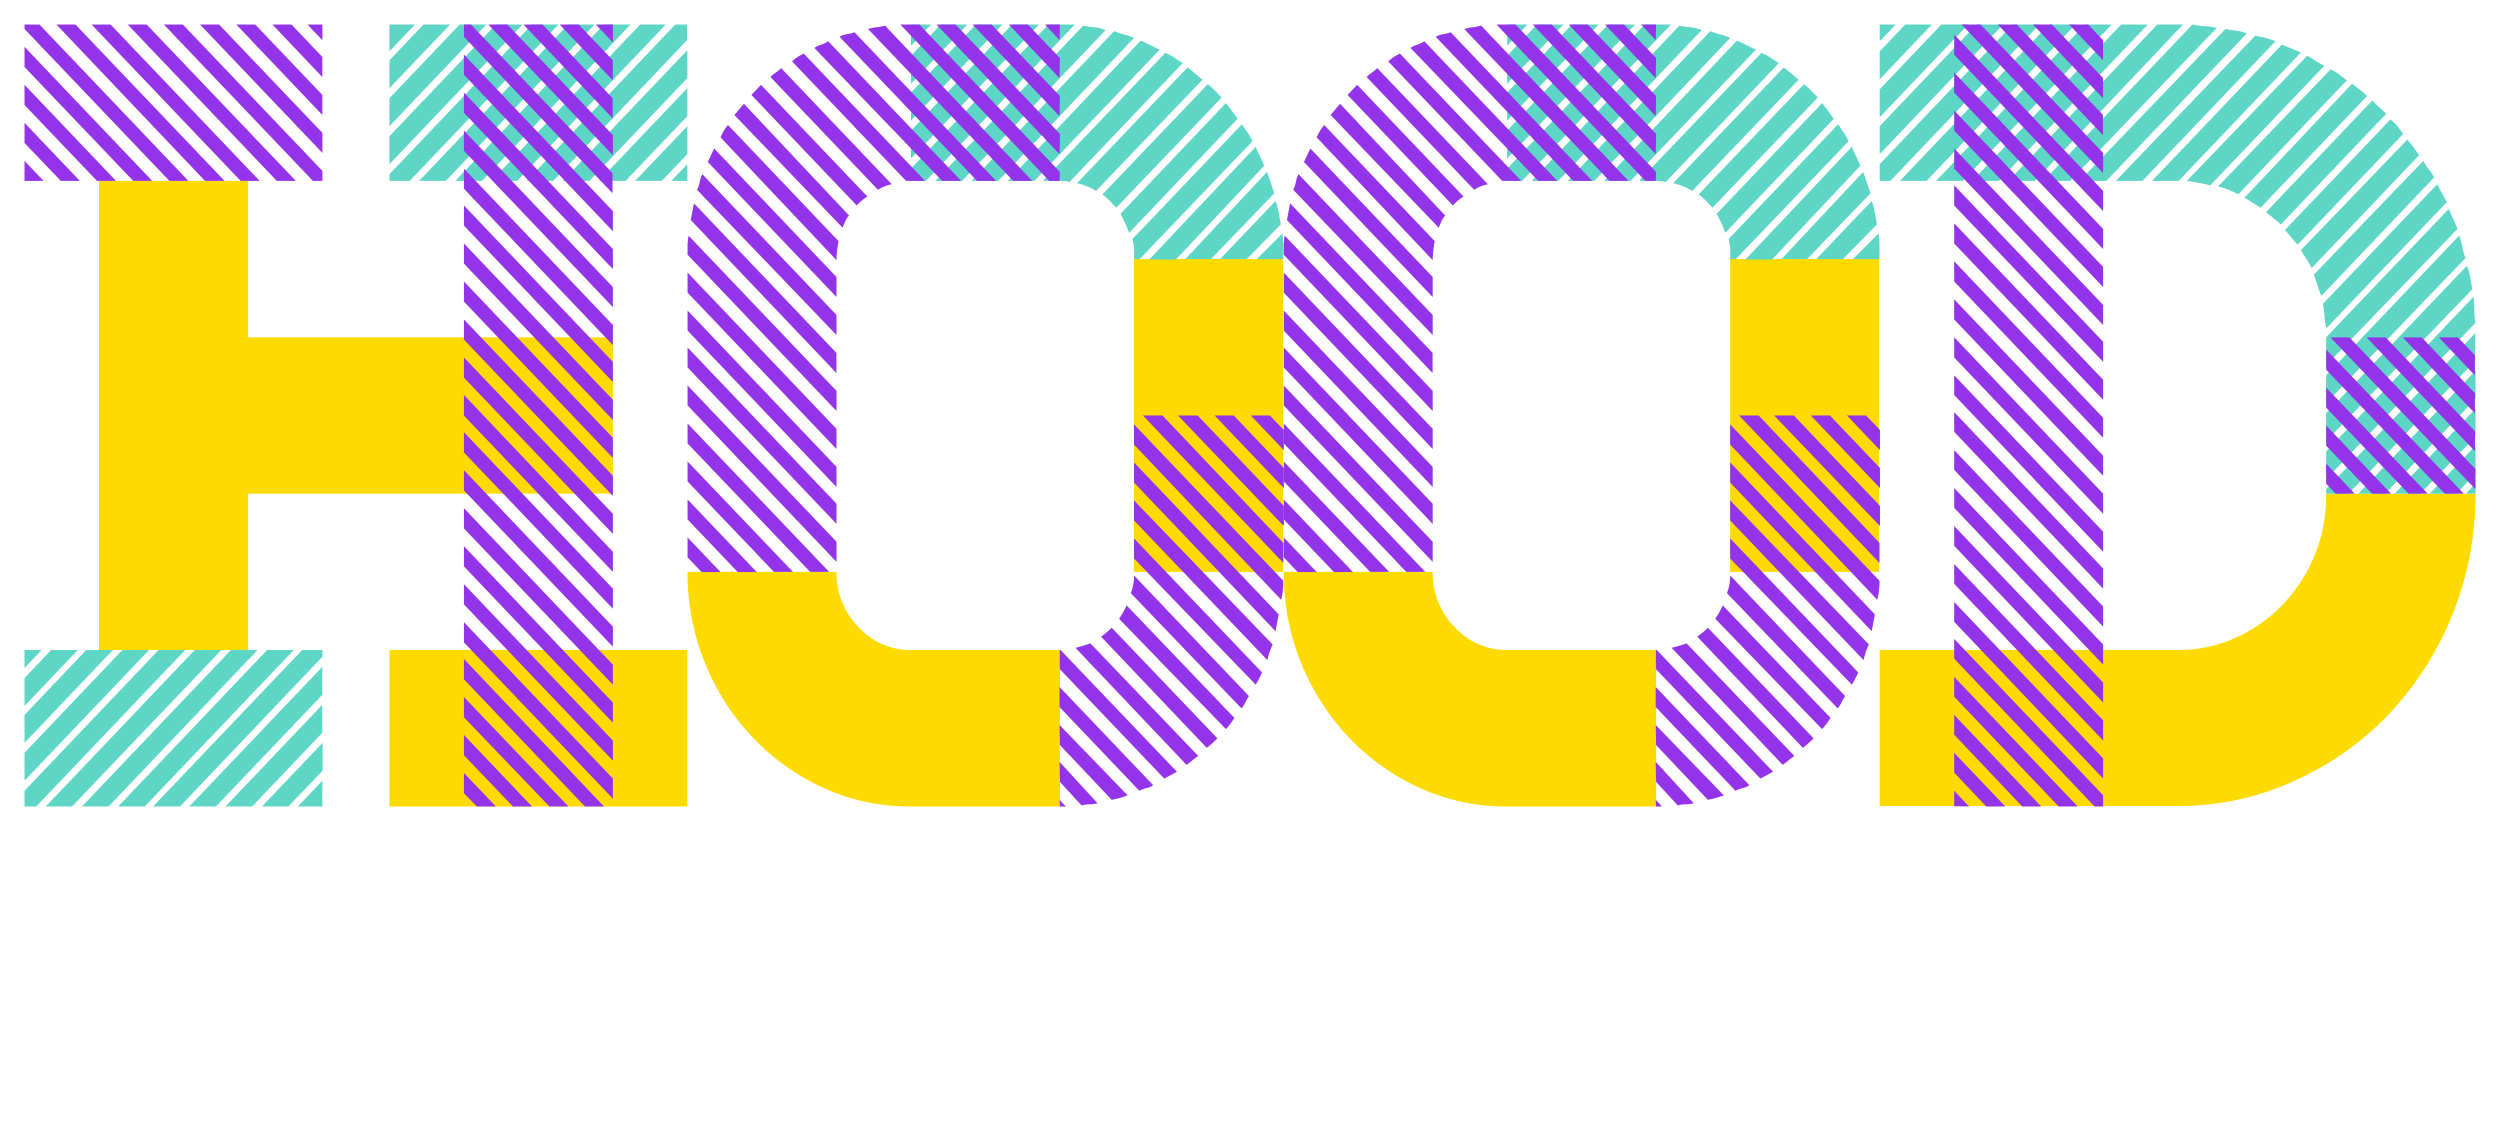
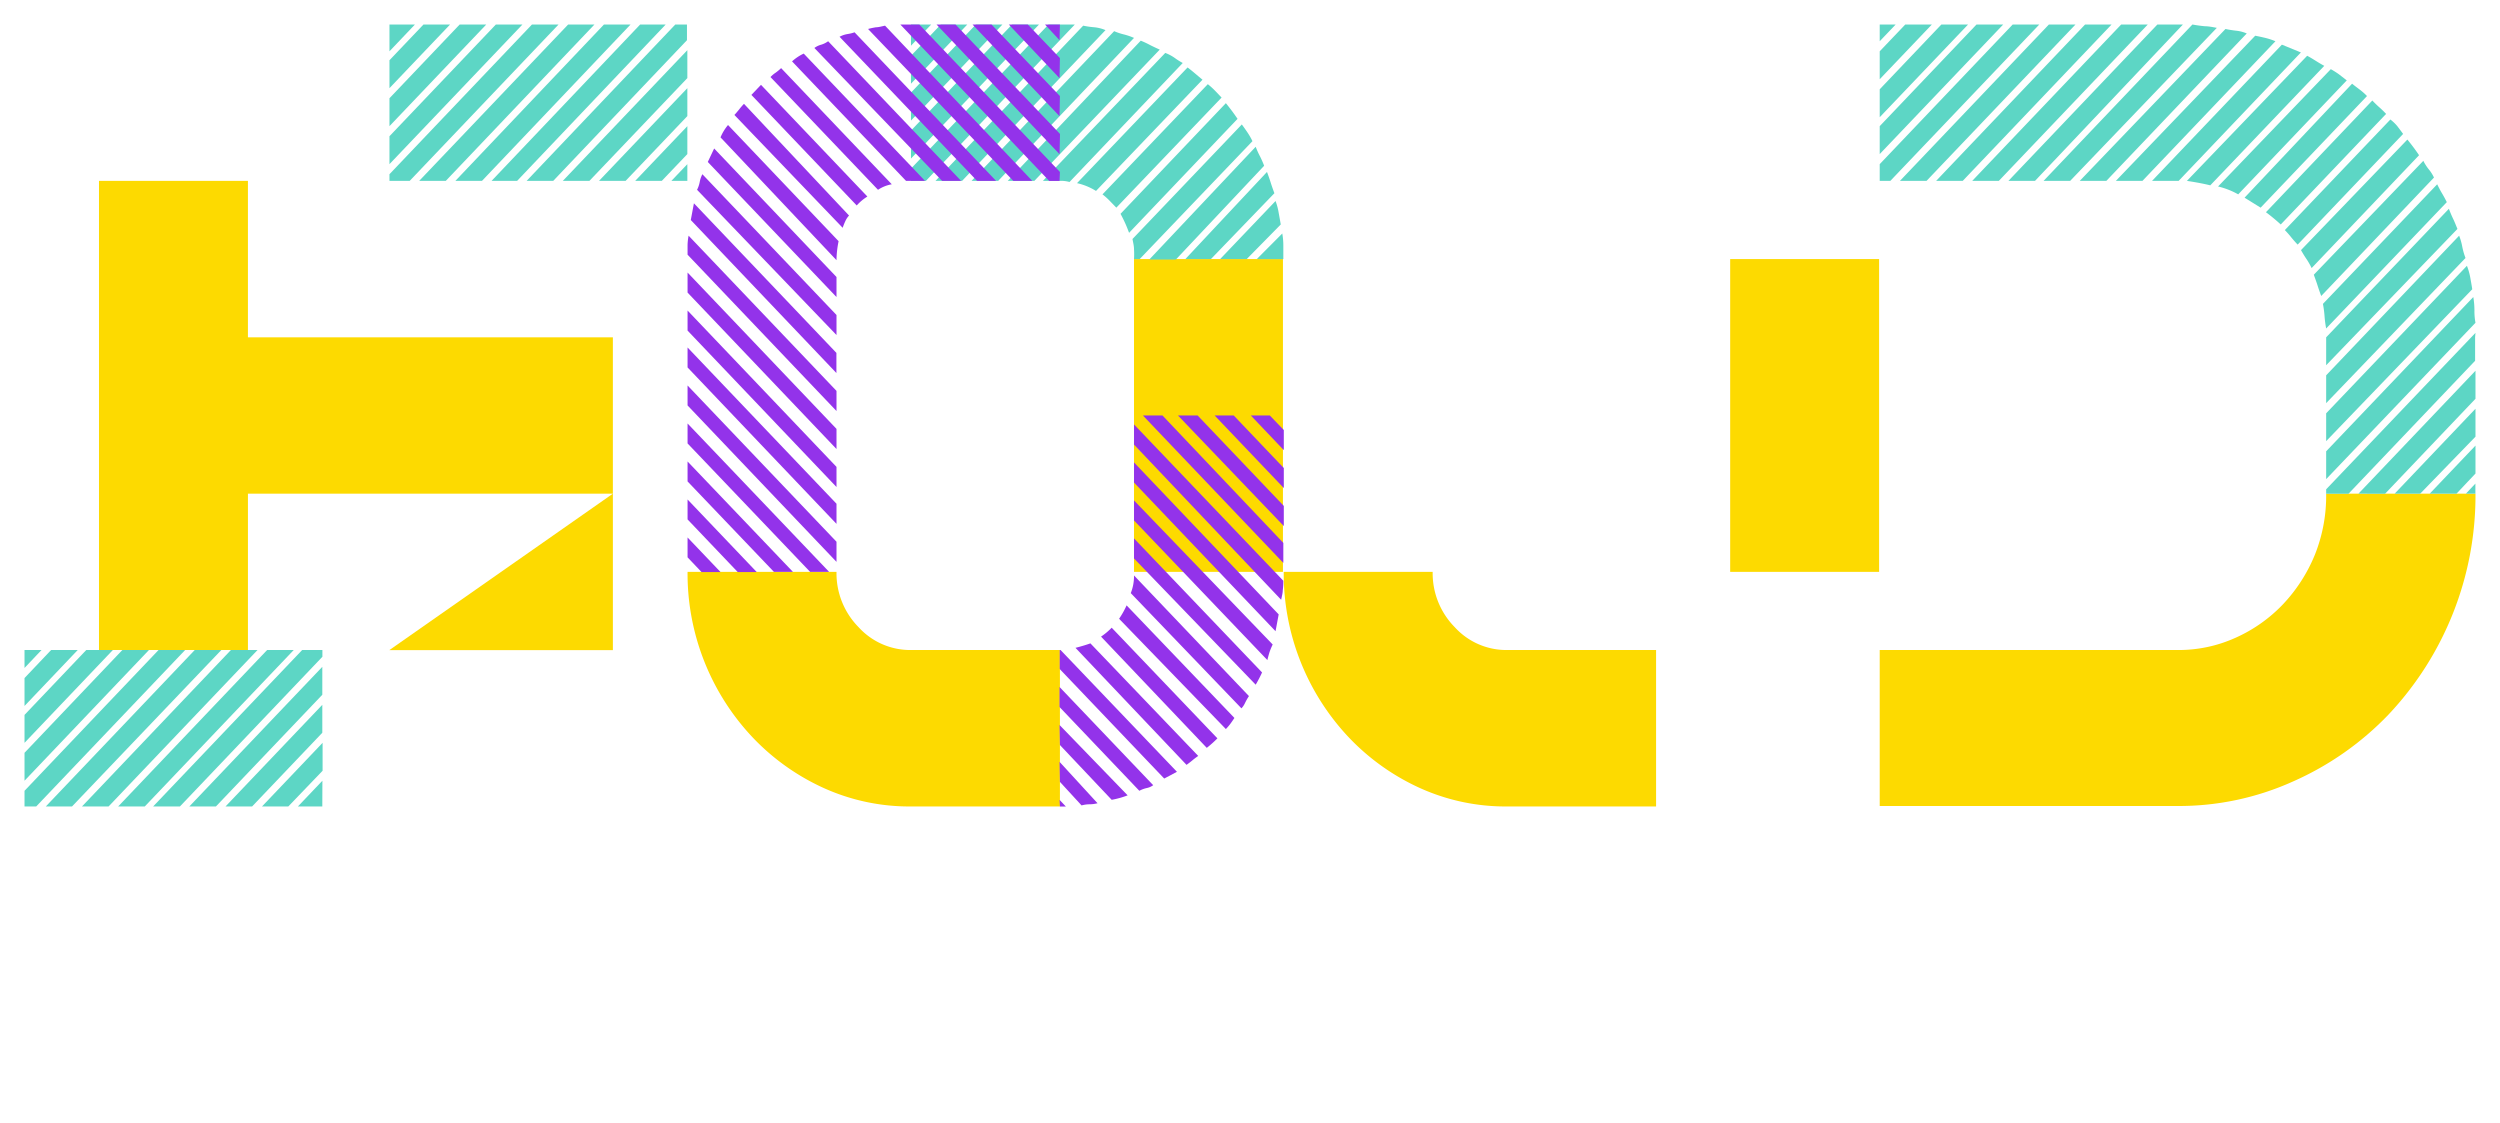
<svg xmlns="http://www.w3.org/2000/svg" version="1.0" x="0" y="0" width="2400" height="1078.503" viewBox="109.478 97.803 121.044 54.394" preserveAspectRatio="xMidYMid meet" color-interpolation-filters="sRGB">
  <g>
    <g fill="#333" class="iconlettersvg-g iconlettersvg" transform="translate(110.665,98.99)">
      <g>
        <g class="tp-name" transform="translate(0,0)">
          <g transform="scale(1)">
            <g transform="translate(0, 0)">
              <g class="name-imagesvg">
                <g>
                  <rect fill="#333" fill-opacity="0" stroke-width="2" x="0" y="0" width="32.093" height="37.86" class="image-rect" />
                  <svg x="0" y="0" width="32.093" height="37.86" filtersec="colorsb7065103685" class="image-svg-svg primary" style="overflow: visible;">
                    <svg viewBox="0 0 69.78 82.32">
-                       <path d="M61.94 49.39H23.52v16.46H7.84V16.46h15.68v16.47h38.42zm7.84 16.46v16.47H38.42V65.85z" fill="#fdda00" />
+                       <path d="M61.94 49.39H23.52v16.46H7.84V16.46h15.68v16.47h38.42zv16.47H38.42V65.85z" fill="#fdda00" />
                      <path d="M14.11 65.85h2.8L1.23 82.32H0v-1.65zm-3.81 0h2.8L0 79.61v-2.94zm-3.8 0h2.8L0 75.62v-2.94zm-3.7 0h2.8L0 71.74V68.8zm-2.8 0h1.79L0 67.74zm17.92 0h2.8L5 82.32H2.24zm3.81 0h2.8L8.85 82.32h-2.8zm3.81 0h2.8L12.66 82.32h-2.8zm-12 16.47l15.69-16.47h2.13v.71l-15 15.76zm6.61 0h-2.8l14-14.7v2.94zm3.81 0h-2.8l10.19-10.7v2.94zm3.81 0H25l6.38-6.7v2.94zm3.58 0h-2.57l2.58-2.71zM53.42 0h2.8L40.55 16.46h-2.13v-.7zm-3.8 0h2.8l-14 14.7v-2.94zm-3.81 0h2.8L38.42 10.7V7.76zM42 0h2.8l-6.38 6.7V3.76zm-3.58 0h2.68l-2.68 2.82zm18.81 0H60L44.35 16.46h-2.8zM61 0h2.8L48.16 16.46h-2.8zm3.81 0h2.69L51.86 16.46h-2.69zm3.7 0h1.23v1.65L55.66 16.46h-2.8zm-9.04 16.46h-2.8L69.78 2.7v2.94zm3.81 0h-2.8l9.3-9.76v2.94zm3.81 0h-2.8l5.49-5.76v2.94zm2.69 0H68.1l1.68-1.76z" fill="#5dd6c5" />
-                       <path d="M0 0h1.57l15.68 16.46h-2L0 .47zm0 4.47V2.35l13.44 14.11h-2zm0 4V6.35l9.63 10.11h-2zm0 4v-2.12l5.82 6.11h-2zm0 1.88l2 2.11H0zM3.36 0h2l15.7 16.46H19zm3.7 0h2l15.69 16.46h-2zm3.8 0h2l15.7 16.46h-2zm3.81 0h2l14.69 15.41v1.05h-1zm3.81 0h2l10.88 11.41v2.11zm3.81 0h2l7.06 7.41v2.11zm3.81 0h2l3.25 3.41v2.12zm5.26 1.65L29.79 0h1.57zM46.26 0H47l14.9 15.64v2.12L46.26 1.29zm0 5.29V3.17l15.68 16.47v2.12zm0 4V7.17l15.68 16.47v2.11zm0 4v-2.12l15.68 16.47v2.11zm0 4v-2.12l15.68 16.46v2.12zm0 3.88v-2.12l15.68 16.46v2.12zm0 4v-2.12l15.68 16.46v2.12zm0 4v-2.12l15.68 16.46v2.12zm0 4v-2.12l15.68 16.46v2.12zm0 4v-2.12l15.68 16.46v2.11zm0 4V39l15.68 16.51v2.11zm0 3.88v-2.13l15.68 16.47v2.11zm0 4v-2.13l15.68 16.47v2.11zm0 4v-2.13l15.68 16.47v2.11zm0 4v-2.13l15.68 16.46v2.12zm0 4v-2.13l15.68 16.46v2.12zm0 4v-2.13l15.68 16.46v2.12zm0 3.88V66.8L61 82.32h-2zm0 4V70.8l11 11.52h-2zm0 4v-2.14l7.16 7.53h-2zm0 4v-2.14l3.36 3.53h-2zM48.83 0h2l11.11 11.64v2.12zm3.7 0h2l7.39 7.76v2.12zm3.81 0h2l3.59 3.76v2.12zm3.8 0h1.8v1.88z" fill="#9333EA" />
                    </svg>
                  </svg>
                </g>
              </g>
            </g>
            <g transform="translate(32.093, 0)">
              <g class="name-imagesvg">
                <g>
                  <rect fill="#333" fill-opacity="0" stroke-width="2" x="0" y="0" width="28.866" height="37.86" class="image-rect" />
                  <svg x="0" y="0" width="28.866" height="37.86" filtersec="colorsb3477948776" class="image-svg-svg primary" style="overflow: visible;">
                    <svg viewBox="0 0 62.72 82.32">
                      <path d="M15.68 57.62A8.08 8.08 0 0 0 18 63.44a7.35 7.35 0 0 0 5.54 2.41H39.2v16.47H23.52a21.87 21.87 0 0 1-9.18-1.94 24 24 0 0 1-7.45-5.29A25.12 25.12 0 0 1 0 57.62zm47-32.93v32.93H47V24.69z" fill="#fdda00" />
                      <path d="M40.77 0L25.09 16.46h-1.57v-1.29L38 0h2.8zM37 0L23.52 14.11v-2.94L34.16 0zm-3.85 0l-9.63 10.11V7.17L30.35 0zm-3.7 0l-5.93 6.23V3.29L26.66 0zm-3.8 0l-2.13 2.23V0zm16 .12a8.82 8.82 0 0 0 1.18.17 4 4 0 0 1 1.17.3L28.9 16.46h-2.8zm3.26.58a6.42 6.42 0 0 0 1.09.36 6.88 6.88 0 0 1 1 .35L32.7 16.46h-2.8zm2.8 1a9.65 9.65 0 0 1 1 .47c.3.15.63.31 1 .47l-13.2 13.82h-2.8zm2.58 1.29a4.46 4.46 0 0 1 1 .53 7 7 0 0 0 .84.53L40.21 16.58a3.21 3.21 0 0 0-1-.12h-1.8zm2.35 1.53c.52.39 1 .82 1.57 1.29L43 17.52a6.44 6.44 0 0 0-2-.82zm2.13 1.76a7.87 7.87 0 0 1 .78.71c.23.23.45.47.67.7L45.14 19.28l-.68-.7a6.85 6.85 0 0 0-.78-.7zm1.9 2q.67.82 1.23 1.65l-11.42 12a14.08 14.08 0 0 0-.9-2zm1.68 2.24c.23.31.43.6.62.88a7.46 7.46 0 0 1 .5.88L47.6 24.69H47a8.27 8.27 0 0 0 0-1.05c0-.32-.09-.67-.16-1.06zm1.46 2.35a8.85 8.85 0 0 0 .45 1 10.1 10.1 0 0 1 .44 1l-9.29 9.87h-2.8zM61 15.52c.15.4.28.77.39 1.12s.24.72.39 1.12l-6.68 6.93h-2.69zm.9 3.06a6.28 6.28 0 0 1 .33 1.24c.08.43.15.84.22 1.23l-3.58 3.64h-2.8zm.71 3.42a7.3 7.3 0 0 1 .11 1.29v1.41h-2.8z" fill="#5dd6c5" />
                      <path d="M0 24.23v-1a5.83 5.83 0 0 1 .11-1l15.57 16.34v2.12zm0 1.88l15.68 16.46v2.12L0 28.22zm0 4l15.68 16.46v2.12L0 32.22zM0 34l15.68 16.45v2.12L0 36.1zm0 4l15.68 16.45v2.12L0 40.1zm0 4l14.9 15.62h-2L0 44.1zm0 4l11.09 11.62h-2L0 48.1zm0 4l7.28 7.64h-2L0 52.1zm0 4l3.47 3.64h-2L0 56.09zm.67-35.18l15 15.75v2.12L.34 20.58zM1 17.4a3.06 3.06 0 0 0 .28-.82 2.84 2.84 0 0 1 .28-.82l14.12 14.82v2.11zm1.8-4.35l12.88 13.53v2.11L2.13 14.47zm.67-1.17a5 5 0 0 1 .79-1.3L15.9 22.81a10.61 10.61 0 0 0-.22 1.88v.12zm1.46-2.36c.15-.15.31-.35.5-.58a6.81 6.81 0 0 1 .51-.59L17 20.11a2.16 2.16 0 0 0-.39.59 6.81 6.81 0 0 0-.28.7zm2.8-3.17l11.2 11.76a5 5 0 0 0-1.12.94L6.72 7.41zm1-.82a3.07 3.07 0 0 1 .56-.47 5.75 5.75 0 0 0 .56-.47L21.5 16.82a3.79 3.79 0 0 0-1.45.58zM11 3.88a4.91 4.91 0 0 1 1.23-.82L25 16.46h-2zm2.35-1.41a2.14 2.14 0 0 1 .73-.35 2.43 2.43 0 0 0 .72-.36l14 14.7h-2zM16 1.29a2.71 2.71 0 0 1 .86-.29 3.79 3.79 0 0 0 .72-.18l14.9 15.64h-2zm3-.82a8 8 0 0 1 .84-.18c.26 0 .58-.09.95-.17l15.5 16.34h-2zm20.16 16h-1.08L22.4 0h2l14.8 15.52zm0-2.82L26.21 0h2l11 11.52zm0-4L30 0h2l7.2 7.53zm0-4L33.82 0h2l3.38 3.53zm0-4L37.63 0h1.57zm.11 64.2l12.25 12.82-1.34.71-11-11.53v-2zm-.11 3.89l9.86 10.34a1.69 1.69 0 0 1-.68.3 3.05 3.05 0 0 0-.78.29l-8.4-8.82zm0 4l7.17 7.41a9.33 9.33 0 0 1-1.68.47l-5.45-5.77zm0 3.88l4 4.36a3.23 3.23 0 0 1-.84.11 3.27 3.27 0 0 0-.84.12l-2.28-2.48zm0 4l.67.71h-.63zm1.68-16c.6-.15 1.12-.31 1.57-.47L53.76 77c-.23.16-.43.31-.62.47s-.39.31-.61.47zm2.69-1.18a6.85 6.85 0 0 0 1.12-.94l11.13 11.65a11.75 11.75 0 0 1-1.12 1zm1.9-1.88a9 9 0 0 0 .79-1.41L57.57 73c-.15.23-.3.45-.45.65a6 6 0 0 1-.45.52zm1.23-2.7A4.85 4.85 0 0 0 47 58l12.1 12.7a6.24 6.24 0 0 0-.4.7 2.16 2.16 0 0 1-.39.59zM47 42.1l15.72 16.46a7 7 0 0 1-.06 1c0 .28-.09.61-.17 1L47 44.22zm0 4l15.23 16-.33 1.77L47 48.22zm0 4l14.6 15.17a6.91 6.91 0 0 0-.34.82c-.07.24-.15.51-.22.82L47 52.21zm0 4l13.48 14.11a13.1 13.1 0 0 1-.67 1.29L47 56.21zm3-12.94l12.72 13.41v2.11L47.94 41.16zm3.7 0l9.07 9.52v2.12L51.63 41.16zm3.8 0l5.27 5.53v2.11l-7.28-7.64zm5.27 1.53v2.12l-3.47-3.65h2z" fill="#9333EA" />
                    </svg>
                  </svg>
                </g>
              </g>
            </g>
            <g transform="translate(60.958, 0)">
              <g class="name-imagesvg">
                <g>
                  <rect fill="#333" fill-opacity="0" stroke-width="2" x="0" y="0" width="28.866" height="37.86" class="image-rect" />
                  <svg x="0" y="0" width="28.866" height="37.86" filtersec="colorsb5983548201" class="image-svg-svg primary" style="overflow: visible;">
                    <svg viewBox="0 0 62.72 82.32">
                      <path d="M15.68 57.62A8.08 8.08 0 0 0 18 63.44a7.35 7.35 0 0 0 5.54 2.41H39.2v16.47H23.52a21.87 21.87 0 0 1-9.18-1.94 24 24 0 0 1-7.45-5.29A25.12 25.12 0 0 1 0 57.62zm47-32.93v32.93H47V24.69z" fill="#fdda00" />
-                       <path d="M40.77 0L25.09 16.46h-1.57v-1.29L38 0h2.8zM37 0L23.52 14.11v-2.94L34.16 0zm-3.85 0l-9.63 10.11V7.17L30.35 0zm-3.7 0l-5.93 6.23V3.29L26.66 0zm-3.8 0l-2.13 2.23V0zm16 .12a8.82 8.82 0 0 0 1.18.17 4 4 0 0 1 1.17.3L28.9 16.46h-2.8zm3.26.58a6.42 6.42 0 0 0 1.09.36 6.88 6.88 0 0 1 1 .35L32.7 16.46h-2.8zm2.8 1a9.65 9.65 0 0 1 1 .47c.3.15.63.31 1 .47l-13.2 13.82h-2.8zm2.58 1.29a4.46 4.46 0 0 1 1 .53 7 7 0 0 0 .84.53L40.21 16.58a3.21 3.21 0 0 0-1-.12h-1.8zm2.35 1.53c.52.39 1 .82 1.57 1.29L43 17.52a6.44 6.44 0 0 0-2-.82zm2.13 1.76a7.87 7.87 0 0 1 .78.71c.23.23.45.47.67.7L45.14 19.28l-.68-.7a6.85 6.85 0 0 0-.78-.7zm1.9 2q.67.82 1.23 1.65l-11.42 12a14.08 14.08 0 0 0-.9-2zm1.68 2.24c.23.31.43.6.62.88a7.46 7.46 0 0 1 .5.88L47.6 24.69H47a8.27 8.27 0 0 0 0-1.05c0-.32-.09-.67-.16-1.06zm1.46 2.35a8.85 8.85 0 0 0 .45 1 10.1 10.1 0 0 1 .44 1l-9.29 9.87h-2.8zM61 15.52c.15.4.28.77.39 1.12s.24.72.39 1.12l-6.68 6.93h-2.69zm.9 3.06a6.28 6.28 0 0 1 .33 1.24c.08.43.15.84.22 1.23l-3.58 3.64h-2.8zm.71 3.42a7.3 7.3 0 0 1 .11 1.29v1.41h-2.8z" fill="#5dd6c5" />
-                       <path d="M0 24.23v-1a5.83 5.83 0 0 1 .11-1l15.57 16.34v2.12zm0 1.88l15.68 16.46v2.12L0 28.22zm0 4l15.68 16.46v2.12L0 32.22zM0 34l15.68 16.45v2.12L0 36.1zm0 4l15.68 16.45v2.12L0 40.1zm0 4l14.9 15.62h-2L0 44.1zm0 4l11.09 11.62h-2L0 48.1zm0 4l7.28 7.64h-2L0 52.1zm0 4l3.47 3.64h-2L0 56.09zm.67-35.18l15 15.75v2.12L.34 20.58zM1 17.4a3.06 3.06 0 0 0 .28-.82 2.84 2.84 0 0 1 .28-.82l14.12 14.82v2.11zm1.8-4.35l12.88 13.53v2.11L2.13 14.47zm.67-1.17a5 5 0 0 1 .79-1.3L15.9 22.81a10.61 10.61 0 0 0-.22 1.88v.12zm1.46-2.36c.15-.15.31-.35.5-.58a6.81 6.81 0 0 1 .51-.59L17 20.11a2.16 2.16 0 0 0-.39.59 6.81 6.81 0 0 0-.28.7zm2.8-3.17l11.2 11.76a5 5 0 0 0-1.12.94L6.72 7.41zm1-.82a3.07 3.07 0 0 1 .56-.47 5.75 5.75 0 0 0 .56-.47L21.5 16.82a3.79 3.79 0 0 0-1.45.58zM11 3.88a4.91 4.91 0 0 1 1.23-.82L25 16.46h-2zm2.35-1.41a2.14 2.14 0 0 1 .73-.35 2.43 2.43 0 0 0 .72-.36l14 14.7h-2zM16 1.29a2.71 2.71 0 0 1 .86-.29 3.79 3.79 0 0 0 .72-.18l14.9 15.64h-2zm3-.82a8 8 0 0 1 .84-.18c.26 0 .58-.09.95-.17l15.5 16.34h-2zm20.16 16h-1.08L22.4 0h2l14.8 15.52zm0-2.82L26.21 0h2l11 11.52zm0-4L30 0h2l7.2 7.53zm0-4L33.82 0h2l3.38 3.53zm0-4L37.63 0h1.57zm.11 64.2l12.25 12.82-1.34.71-11-11.53v-2zm-.11 3.89l9.86 10.34a1.69 1.69 0 0 1-.68.3 3.05 3.05 0 0 0-.78.29l-8.4-8.82zm0 4l7.17 7.41a9.33 9.33 0 0 1-1.68.47l-5.45-5.77zm0 3.88l4 4.36a3.23 3.23 0 0 1-.84.11 3.27 3.27 0 0 0-.84.12l-2.28-2.48zm0 4l.67.71h-.63zm1.68-16c.6-.15 1.12-.31 1.57-.47L53.76 77c-.23.16-.43.31-.62.47s-.39.31-.61.47zm2.69-1.18a6.85 6.85 0 0 0 1.12-.94l11.13 11.65a11.75 11.75 0 0 1-1.12 1zm1.9-1.88a9 9 0 0 0 .79-1.41L57.57 73c-.15.23-.3.45-.45.65a6 6 0 0 1-.45.52zm1.23-2.7A4.85 4.85 0 0 0 47 58l12.1 12.7a6.24 6.24 0 0 0-.4.7 2.16 2.16 0 0 1-.39.59zM47 42.1l15.72 16.46a7 7 0 0 1-.06 1c0 .28-.09.61-.17 1L47 44.22zm0 4l15.23 16-.33 1.77L47 48.22zm0 4l14.6 15.17a6.91 6.91 0 0 0-.34.82c-.07.24-.15.51-.22.82L47 52.21zm0 4l13.48 14.11a13.1 13.1 0 0 1-.67 1.29L47 56.21zm3-12.94l12.72 13.41v2.11L47.94 41.16zm3.7 0l9.07 9.52v2.12L51.63 41.16zm3.8 0l5.27 5.53v2.11l-7.28-7.64zm5.27 1.53v2.12l-3.47-3.65h2z" fill="#9333EA" />
                    </svg>
                  </svg>
                </g>
              </g>
            </g>
            <g transform="translate(89.824, 0)">
              <g class="name-imagesvg">
                <g>
-                   <rect fill="#333" fill-opacity="0" stroke-width="2" x="0" y="0" width="28.846" height="37.86" class="image-rect" />
                  <svg x="0" y="0" width="28.846" height="37.86" filtersec="colorsb5698236008" class="image-svg-svg primary" style="overflow: visible;">
                    <svg viewBox="0 0 62.72 82.32">
                      <path d="M62.72 49.39a33.61 33.61 0 0 1-9.19 23.29 31.54 31.54 0 0 1-10 7 29.18 29.18 0 0 1-12.21 2.59H0V65.85h31.36a14.49 14.49 0 0 0 6.1-1.29 15.77 15.77 0 0 0 5-3.53 16.89 16.89 0 0 0 3.36-5.23A16.71 16.71 0 0 0 47 49.39z" fill="#fdda00" />
                      <path d="M16.8 0L1.12 16.46H0V14.7L14 0zM13 0L0 13.64V10.7L10.19 0zM9.3 0L0 9.76V6.82L6.49 0zM5.49 0L0 5.76V2.82L2.69 0zM1.68 0L0 1.76V0zm18.93 0L4.93 16.46h-2.8L17.81 0zm3.8 0L8.74 16.46h-2.8L21.62 0zm3.81 0L12.54 16.46h-2.8L25.42 0zm3.7 0L16.35 16.46h-2.8L29.23 0h2.69zm1 0q.66.12 1.29.18c.4 0 .84.09 1.28.17L20.05 16.46h-2.8zm3.48.47a10.87 10.87 0 0 0 1.12.18 3.86 3.86 0 0 1 1.12.29L23.86 16.46h-2.8zm3.13.71c.38.07.73.15 1.07.23a7.28 7.28 0 0 1 1.06.35l-14 14.7h-2.8zm2.81.94l1 .41 1 .41-12.87 13.52h-2.8zM45 3.29c.3.16.6.34.9.53s.6.37.9.53l-12 12.58c-.6-.15-1.42-.31-2.46-.47zm2.49 1.41a9.13 9.13 0 0 1 .84.53l.84.65-11.43 12a8.2 8.2 0 0 0-2.12-.83zm2.24 1.53c.29.24.58.45.84.65a6.4 6.4 0 0 1 .73.65L40.1 19.28l-1.69-1.05zM51.86 8c.22.23.46.47.72.7s.51.47.73.71L42.22 21.05q-.78-.71-1.56-1.29zm1.9 2a4.48 4.48 0 0 1 .73.7c.18.24.39.51.61.82L44 23.17c-.23-.24-.45-.49-.68-.77a10.08 10.08 0 0 0-.67-.76zm1.79 2.11q.68.83 1.23 1.65L45.47 25.64a7.6 7.6 0 0 0-.5-.89c-.19-.27-.39-.6-.62-1zm1.68 2.24a4.84 4.84 0 0 0 .56.88 4.09 4.09 0 0 1 .56.88L46.48 28.58c-.15-.4-.28-.77-.39-1.12s-.25-.72-.39-1.12zm1.46 2.47c.15.31.31.62.5.94s.36.63.51.94L47 32a11.44 11.44 0 0 1-.17-1.3 11.25 11.25 0 0 0-.17-1.29zM47 32.93L59.92 19.4c.15.4.3.75.45 1.06s.29.67.45 1.06L47 35.87zm0 4l14-14.7a6.41 6.41 0 0 1 .33 1.17 7.19 7.19 0 0 0 .34 1.18L47 39.86zm0 4L61.82 25.4a6.79 6.79 0 0 1 .34 1.18c.07.39.15.82.22 1.29L47 43.86zm0 4l15.49-16.24a8.48 8.48 0 0 1 .12 1.41 6.5 6.5 0 0 0 .11 1.3L47 47.86zm15.68-12v2.47l-13.33 14H47v-.47l15.72-16.47zM50.4 49.39l12.32-12.94v2.95l-9.52 10zm3.81 0l8.51-8.94v2.94l-5.82 6zm3.69 0l4.82-5.06v2.94l-2 2.12zm3.81 0l1-1.06v1.06z" fill="#5dd6c5" />
-                       <path d="M7.84 3.17V1.06l15.68 16.46v2.12zm0 4V5.06l15.68 16.46v2.12zm0 4V9.06l15.68 16.46v2.12zm0 4v-2.12l15.68 16.47v2.11zm0 3.88v-2.12L23.52 33.4v2.11zm0 4v-2.12L23.52 37.4v2.11zm0 4v-2.12L23.52 41.4v2.11zm0 4v-2.12l15.68 16.46v2.12zm15.68 20.46v-2.12L7.84 32.93v2.12zM7.84 39v-2.07l15.68 16.46v2.12zm0 3.88v-2.07l15.68 16.46v2.12zm0 4v-2.07l15.68 16.46v2.12zm0 4V48.8l15.68 16.47v2.12zm0 4V52.8l15.68 16.47v2.11zm0 4V56.8l15.68 16.46v2.12zm0 4V60.8l15.68 16.46v2.12zm0 3.88v-2.08l15.68 16.46v1.18h-.9zm0 4v-2.08l13 13.64h-2zm0 4v-2.08L17 82.32h-2zm0 4v-2.09l5.38 5.65h-2zm0 3.53v-1.62l1.57 1.65zM8.62 0h2l12.9 13.52v2.12zm3.81 0h2l9.07 9.52v2.12zm3.7 0h2l5.38 5.64v2.12zm3.81 0h2l1.57 1.65v2.11zM47 36.34v-2.12l14.49 15.17h-2zm0 4v-2.12l10.68 11.17h-2zm0 4v-2.12l6.83 7.17h-2zm0 4v-2.12l3 3.17h-2zm.45-15.4h2L62.72 46.8v2.12zm3.81 0h2l9.41 9.88v2.11zm3.8 0h2l5.6 5.88v2.11zm3.81 0h2l1.79 1.88v2.12z" fill="#9333EA" />
                    </svg>
                  </svg>
                </g>
              </g>
            </g>
          </g>
        </g>
      </g>
      <g fill-rule="" class="tp-slogan" fill="#333" transform="translate(31.885,43.865)">
        <g transform="scale(1, 1)">
          <g transform="scale(1)" />
        </g>
      </g>
    </g>
  </g>
</svg>